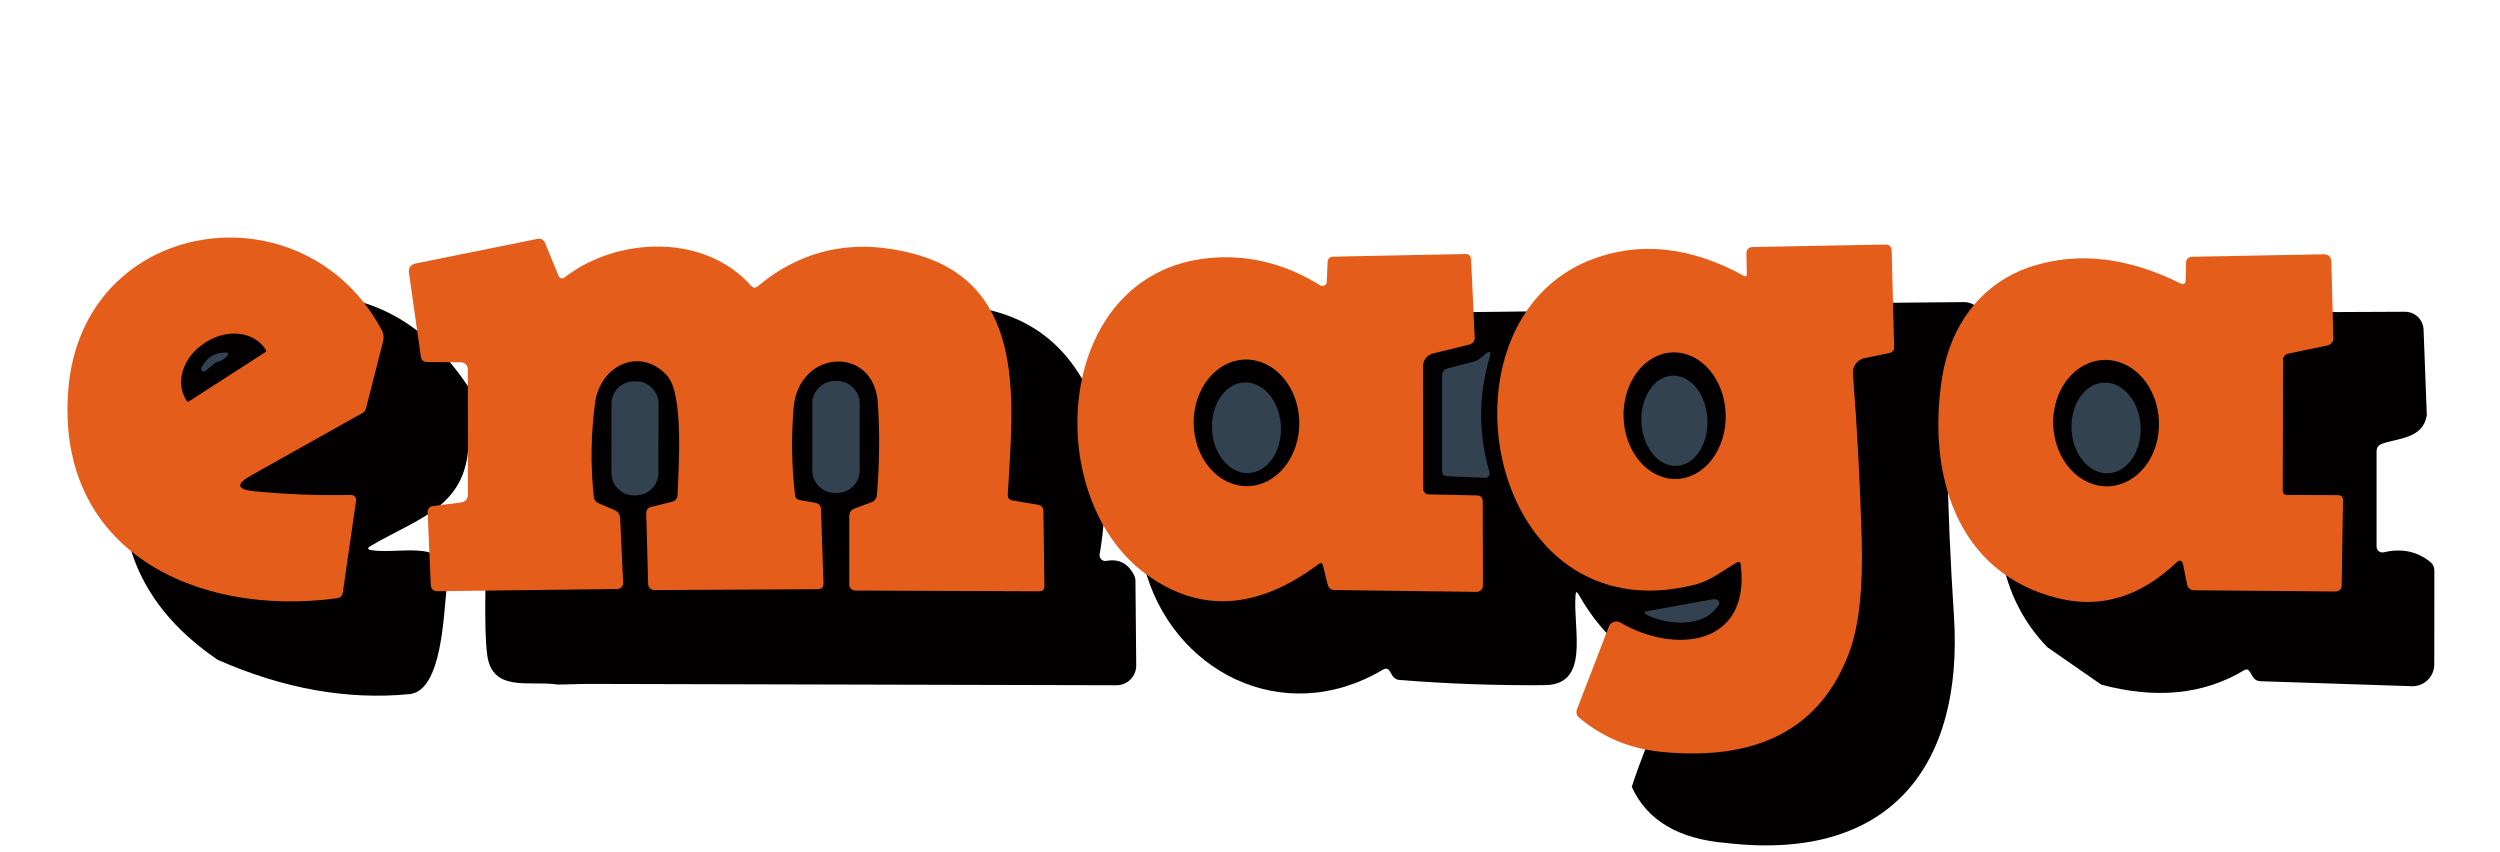
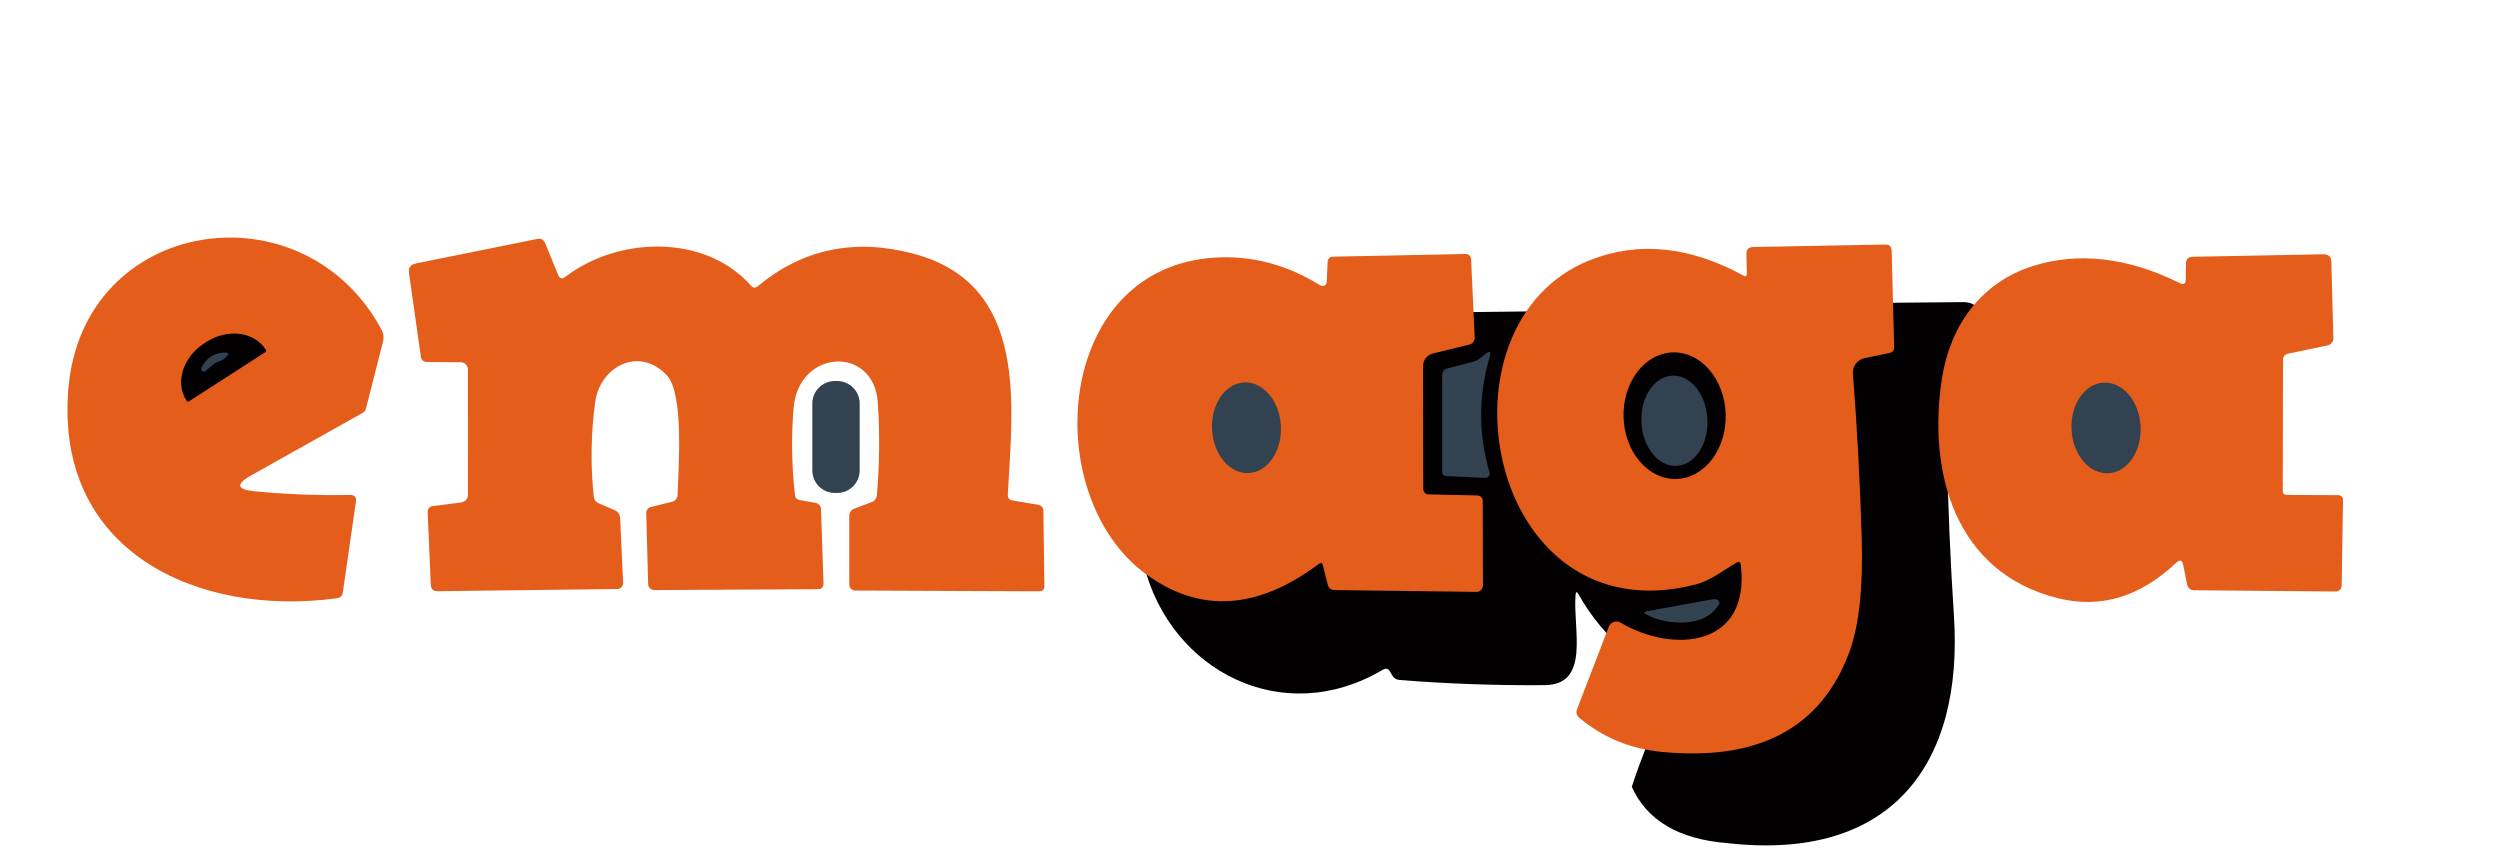
<svg xmlns="http://www.w3.org/2000/svg" width="182" height="62" viewBox="0 0 182 62" fill="none">
  <g clip-path="url(#clip0_6179_2035)">
    <g filter="url(#filter0_d_6179_2035)">
-       <path d="M74.216 23.962C75.088 27.68 75.215 31.325 74.599 34.899C74.588 34.965 74.593 35.033 74.613 35.096C74.634 35.16 74.67 35.218 74.717 35.265C74.765 35.312 74.823 35.347 74.888 35.367C74.952 35.387 75.02 35.391 75.085 35.379C75.999 35.207 76.675 35.559 77.116 36.435C77.171 36.55 77.201 36.673 77.206 36.797L77.262 42.984C77.263 43.174 77.228 43.363 77.156 43.538C77.084 43.714 76.979 43.874 76.845 44.009C76.711 44.143 76.552 44.25 76.376 44.322C76.201 44.395 76.012 44.431 75.823 44.431L37.264 44.333L35.157 44.382C33.099 44.062 30.353 45.008 30.006 42.171C29.89 41.272 29.848 39.698 29.881 37.45C29.904 36.027 30.712 35.348 32.307 35.413C32.355 35.415 32.403 35.407 32.448 35.39C32.493 35.373 32.534 35.346 32.569 35.313C32.604 35.279 32.632 35.239 32.651 35.194C32.671 35.149 32.681 35.101 32.682 35.052L32.689 28.064C32.689 27.768 32.541 27.647 32.244 27.703C30.817 27.981 29.783 27.494 29.144 26.243C29.117 26.191 29.074 26.15 29.022 26.126C28.969 26.101 28.91 26.096 28.853 26.109C28.797 26.123 28.747 26.155 28.711 26.201C28.676 26.247 28.657 26.303 28.657 26.361C28.733 31.43 25.097 32.187 21.538 34.287C21.264 34.444 21.285 34.549 21.6 34.6C23.818 34.941 27.531 33.55 27.072 37.263C26.835 39.195 26.752 44.848 24.353 45.077C19.816 45.517 15.16 44.683 10.386 42.574C4.105 38.306 2.105 32.315 4.386 24.602C5.825 19.735 9.857 16.836 14.877 16.162C20.777 15.374 25.442 17.675 28.872 23.066C29.03 23.316 29.083 23.295 29.032 23.003C28.712 21.223 27.802 19.812 29.144 18.192C29.256 18.057 29.41 17.966 29.582 17.935L39.392 15.995C39.562 15.963 39.737 15.993 39.885 16.078C40.645 16.528 41.09 17.175 41.22 18.018C41.243 18.18 41.329 18.224 41.477 18.15C46.084 15.874 50.543 16.111 54.854 18.859C55.048 18.985 55.239 18.978 55.424 18.838C56.958 17.689 58.995 17.012 61.535 16.808C67.857 16.308 72.084 18.692 74.216 23.962Z" fill="#030001" />
-     </g>
+       </g>
    <g filter="url(#filter1_d_6179_2035)">
      <path d="M139.202 23.935C139.48 26.081 138.646 27.163 136.699 27.182C136.645 27.183 136.59 27.194 136.54 27.216C136.49 27.238 136.444 27.269 136.406 27.309C136.368 27.348 136.338 27.395 136.318 27.446C136.298 27.497 136.288 27.551 136.289 27.606C136.368 31.555 136.535 35.469 136.79 39.349C137.506 50.236 132.208 57.279 120.291 55.923C116.769 55.645 114.451 54.28 113.339 51.828C113.918 50.044 114.695 48.058 115.668 45.87C116.273 44.493 117.288 44.118 118.692 44.236C118.696 44.237 118.7 44.237 118.703 44.235C118.706 44.234 118.709 44.231 118.711 44.227C118.713 44.224 118.714 44.22 118.715 44.215C118.715 44.211 118.715 44.206 118.713 44.201L118.651 44.021C118.628 43.951 118.579 43.921 118.505 43.93C114.632 44.264 111.212 40.955 109.473 37.826C109.339 37.585 109.263 37.603 109.244 37.882C109.049 40.364 110.343 44.396 106.998 44.424C103.471 44.452 99.946 44.327 96.424 44.048C96.319 44.04 96.217 44.007 96.128 43.951C96.038 43.895 95.963 43.819 95.909 43.729L95.735 43.43C95.61 43.212 95.439 43.168 95.221 43.298C87.935 47.629 79.779 43.388 77.833 35.733C76.966 32.336 77.047 28.709 78.076 24.853C80.697 17.858 88.046 15.8 94.595 18.491C94.827 18.588 95.033 18.544 95.214 18.359L95.958 17.594C96.125 17.418 96.331 17.328 96.577 17.323L106.811 17.205C107.239 17.201 107.651 17.365 107.958 17.662C108.265 17.959 108.442 18.364 108.451 18.79L108.556 24.102C108.556 24.136 108.569 24.17 108.592 24.196C108.615 24.221 108.646 24.238 108.681 24.244C108.715 24.248 108.75 24.241 108.779 24.223C108.808 24.205 108.83 24.177 108.841 24.143C111.191 17.358 118.859 15.154 125.235 17.74C125.443 17.824 125.629 17.787 125.791 17.629L126.563 16.892C126.734 16.721 126.943 16.635 127.188 16.635L137.478 16.538C137.883 16.532 138.273 16.686 138.566 16.967C138.859 17.248 139.03 17.633 139.042 18.039L139.202 23.935Z" fill="#030001" />
    </g>
    <path d="M18.312 34.593C17.135 35.251 17.218 35.643 18.562 35.768C20.857 35.99 23.165 36.078 25.487 36.032C25.816 36.028 25.957 36.19 25.911 36.519L24.959 43.124C24.921 43.379 24.775 43.522 24.52 43.555C14.273 44.931 3.997 40.085 4.977 28.308C6.02 15.752 22.122 13.388 27.795 24.039C27.925 24.285 27.959 24.57 27.892 24.839L26.641 29.747C26.626 29.811 26.598 29.871 26.558 29.923C26.519 29.976 26.469 30.02 26.412 30.053L18.312 34.593Z" fill="#E55D1B" />
    <path d="M33.558 26.375L31.09 26.354C30.826 26.35 30.675 26.218 30.638 25.958L29.776 19.888C29.72 19.494 29.887 19.258 30.277 19.179L39.155 17.386C39.261 17.364 39.371 17.38 39.466 17.432C39.561 17.485 39.636 17.569 39.676 17.671L40.636 20.02C40.747 20.294 40.919 20.34 41.15 20.16C44.96 17.239 51.287 16.975 54.68 20.806C54.828 20.973 54.988 20.985 55.16 20.841C58.446 18.111 62.244 17.325 66.555 18.484C74.918 20.737 73.709 29.538 73.368 36.004C73.354 36.255 73.47 36.398 73.716 36.435L75.544 36.741C75.822 36.788 75.961 36.952 75.961 37.235L76.031 42.658C76.035 42.917 75.908 43.047 75.648 43.047L62.265 42.992C62.208 42.992 62.151 42.98 62.097 42.958C62.044 42.936 61.996 42.904 61.955 42.863C61.915 42.822 61.882 42.774 61.86 42.721C61.838 42.668 61.827 42.611 61.827 42.553V37.583C61.827 37.304 61.957 37.117 62.216 37.019L63.447 36.56C63.553 36.521 63.646 36.453 63.715 36.364C63.783 36.276 63.826 36.17 63.836 36.06C64.031 33.798 64.054 31.548 63.906 29.309C63.628 25.131 58.128 25.395 57.774 29.698C57.598 31.807 57.632 33.928 57.878 36.06C57.901 36.25 58.008 36.364 58.198 36.401L59.38 36.609C59.487 36.63 59.584 36.685 59.654 36.766C59.725 36.846 59.766 36.948 59.769 37.054L59.95 42.449C59.959 42.746 59.815 42.894 59.519 42.894L47.637 42.957C47.578 42.958 47.52 42.947 47.466 42.926C47.412 42.904 47.362 42.872 47.32 42.831C47.278 42.791 47.245 42.742 47.222 42.688C47.198 42.635 47.186 42.577 47.185 42.519L47.046 37.36C47.042 37.258 47.073 37.157 47.135 37.075C47.197 36.992 47.286 36.934 47.387 36.908L48.937 36.526C49.045 36.498 49.141 36.437 49.211 36.351C49.282 36.266 49.322 36.162 49.326 36.053C49.396 34.113 49.799 28.683 48.562 27.341C46.58 25.193 43.695 26.611 43.326 29.295C43.02 31.562 42.986 33.84 43.222 36.129C43.245 36.38 43.373 36.553 43.605 36.651L44.731 37.131C44.995 37.246 45.134 37.448 45.148 37.735L45.364 42.428C45.366 42.486 45.358 42.544 45.337 42.598C45.318 42.652 45.287 42.702 45.247 42.744C45.208 42.786 45.16 42.82 45.107 42.844C45.054 42.867 44.997 42.879 44.939 42.88L31.862 43.04C31.542 43.045 31.375 42.887 31.361 42.567L31.132 37.27C31.126 37.168 31.16 37.068 31.227 36.99C31.294 36.911 31.389 36.859 31.493 36.846L33.51 36.588C33.885 36.542 34.07 36.331 34.066 35.956L34.059 26.883C34.059 26.749 34.006 26.621 33.913 26.526C33.819 26.431 33.692 26.377 33.558 26.375Z" fill="#E55D1B" />
    <g filter="url(#filter2_d_6179_2035)">
-       <path d="M171.217 24.769C170.946 26.48 169.187 26.417 167.95 26.855C167.69 26.948 167.56 27.131 167.56 27.404V34.35C167.561 34.413 167.575 34.475 167.603 34.531C167.631 34.588 167.672 34.637 167.722 34.676C167.772 34.715 167.83 34.742 167.893 34.755C167.955 34.768 168.02 34.768 168.082 34.753C169.361 34.447 170.483 34.674 171.447 35.434C171.66 35.606 171.767 35.828 171.767 36.102L171.76 42.915C171.76 43.128 171.717 43.339 171.634 43.535C171.551 43.731 171.429 43.908 171.276 44.056C171.123 44.204 170.942 44.32 170.743 44.396C170.544 44.472 170.332 44.508 170.119 44.5L159.127 44.139C158.872 44.134 158.678 44.023 158.543 43.805L158.328 43.444C158.226 43.272 158.089 43.237 157.917 43.339C154.983 45.105 151.519 45.455 147.523 44.389L143.602 41.671C141.999 40.016 140.932 38.039 140.404 35.74C139.537 31.963 139.69 28.037 140.863 23.963C144.492 17.733 149.945 15.898 157.222 18.456C157.459 18.54 157.662 18.489 157.834 18.303L158.529 17.567C158.705 17.381 158.921 17.288 159.176 17.288L169.625 17.24C169.976 17.238 170.314 17.373 170.567 17.617C170.82 17.861 170.968 18.195 170.981 18.547L171.217 24.769Z" fill="#030001" />
-     </g>
+       </g>
    <path d="M126.403 40.968C125.395 41.559 124.512 42.282 123.406 42.56C108.208 46.412 104.016 23.566 115.758 18.936C119.295 17.541 123.038 17.928 126.987 20.097C127.005 20.108 127.025 20.114 127.046 20.114C127.067 20.114 127.088 20.108 127.107 20.096C127.125 20.085 127.14 20.069 127.151 20.049C127.162 20.03 127.167 20.008 127.167 19.986L127.14 18.491C127.135 18.157 127.297 17.988 127.626 17.983L137.228 17.803C137.543 17.793 137.705 17.949 137.714 18.268L137.895 25.256C137.9 25.501 137.782 25.65 137.541 25.701L135.747 26.069C135.492 26.121 135.264 26.264 135.107 26.471C134.949 26.678 134.873 26.936 134.892 27.195C135.207 31.246 135.42 35.242 135.531 39.181C135.638 42.806 135.337 45.573 134.628 47.483C132.579 52.998 128.032 55.418 120.987 54.741C118.688 54.519 116.679 53.687 114.959 52.245C114.874 52.174 114.813 52.079 114.784 51.973C114.755 51.867 114.761 51.756 114.799 51.654L117.121 45.627C117.152 45.546 117.2 45.473 117.261 45.412C117.323 45.352 117.397 45.306 117.479 45.277C117.561 45.249 117.647 45.239 117.733 45.247C117.819 45.256 117.902 45.283 117.976 45.328C121.842 47.608 127.446 47.093 126.729 41.121C126.702 40.903 126.593 40.852 126.403 40.968Z" fill="#E55D1B" />
    <path d="M96.02 41.045C91.542 44.405 87.348 44.658 83.436 41.803C75.614 36.102 76.72 19.416 88.518 18.748C91.165 18.6 93.695 19.274 96.11 20.771C96.157 20.801 96.211 20.818 96.266 20.82C96.321 20.822 96.376 20.809 96.425 20.783C96.474 20.756 96.515 20.718 96.544 20.671C96.573 20.624 96.588 20.57 96.59 20.514L96.652 19.033C96.658 18.941 96.698 18.853 96.765 18.789C96.832 18.724 96.921 18.687 97.014 18.686L106.706 18.491C106.806 18.489 106.903 18.527 106.976 18.596C107.049 18.665 107.091 18.759 107.095 18.86L107.359 24.588C107.362 24.702 107.327 24.814 107.259 24.903C107.19 24.993 107.093 25.056 106.984 25.082L104.328 25.729C104.12 25.779 103.935 25.897 103.803 26.065C103.67 26.232 103.598 26.44 103.598 26.653L103.612 35.608C103.612 35.708 103.651 35.804 103.721 35.876C103.792 35.948 103.887 35.989 103.987 35.99L107.498 36.067C107.795 36.072 107.943 36.22 107.943 36.512L107.957 42.623C107.957 42.685 107.945 42.746 107.921 42.803C107.898 42.86 107.864 42.912 107.82 42.955C107.777 42.998 107.725 43.032 107.669 43.056C107.613 43.078 107.552 43.09 107.491 43.089L97.188 42.957C96.896 42.957 96.717 42.816 96.652 42.533L96.305 41.149C96.263 40.973 96.168 40.938 96.02 41.045Z" fill="#E55D1B" />
    <path d="M158.418 40.975C155.785 43.46 152.925 44.319 149.839 43.555C142.302 41.698 140.314 34.343 141.377 27.529C141.968 23.712 144.235 20.535 148.017 19.36C151.35 18.322 154.914 18.741 158.71 20.619C158.974 20.748 159.111 20.665 159.12 20.368L159.141 19.172C159.146 18.857 159.306 18.697 159.621 18.693L169.146 18.512C169.521 18.507 169.713 18.693 169.723 19.068L169.869 24.616C169.873 24.738 169.833 24.858 169.757 24.955C169.681 25.051 169.573 25.119 169.452 25.145L166.559 25.749C166.458 25.772 166.368 25.827 166.304 25.907C166.239 25.987 166.204 26.086 166.205 26.187L166.184 35.712C166.184 35.925 166.288 36.032 166.497 36.032L170.182 36.046C170.446 36.046 170.576 36.178 170.571 36.442L170.474 42.644C170.472 42.755 170.425 42.861 170.345 42.939C170.264 43.017 170.156 43.061 170.042 43.061L159.753 42.971C159.456 42.966 159.278 42.82 159.217 42.533L158.939 41.135C158.865 40.769 158.691 40.716 158.418 40.975Z" fill="#E55D1B" />
    <path d="M13.745 29.226C13.733 29.234 13.72 29.239 13.707 29.242C13.693 29.245 13.679 29.245 13.666 29.242C13.652 29.24 13.639 29.235 13.628 29.227C13.616 29.219 13.606 29.209 13.598 29.198L13.564 29.142C13.366 28.835 13.243 28.484 13.201 28.109C13.16 27.734 13.201 27.343 13.322 26.957C13.444 26.572 13.643 26.2 13.909 25.863C14.174 25.525 14.501 25.229 14.871 24.992L15.01 24.901C15.379 24.663 15.784 24.488 16.201 24.386C16.617 24.284 17.038 24.257 17.439 24.306C17.84 24.355 18.213 24.479 18.537 24.672C18.861 24.865 19.13 25.122 19.327 25.43L19.362 25.485C19.376 25.508 19.381 25.535 19.375 25.56C19.37 25.586 19.356 25.609 19.334 25.624L13.745 29.226Z" fill="#030001" />
    <path d="M15.595 26.473L14.962 27.008C14.928 27.037 14.885 27.053 14.84 27.053C14.795 27.054 14.752 27.039 14.716 27.011C14.681 26.983 14.657 26.945 14.647 26.901C14.637 26.857 14.643 26.812 14.663 26.772C15.052 26.002 15.669 25.634 16.512 25.666C16.532 25.668 16.551 25.674 16.567 25.685C16.583 25.696 16.596 25.711 16.604 25.729C16.613 25.747 16.616 25.766 16.615 25.786C16.613 25.805 16.607 25.824 16.596 25.84C16.41 26.095 16.165 26.262 15.859 26.34C15.763 26.363 15.672 26.409 15.595 26.473Z" fill="#324251" />
    <path d="M107.818 26.034L108.11 25.791C108.462 25.504 108.573 25.578 108.444 26.014C107.623 28.799 107.621 31.589 108.437 34.384C108.451 34.432 108.454 34.482 108.444 34.531C108.435 34.58 108.414 34.626 108.382 34.666C108.351 34.705 108.311 34.737 108.264 34.758C108.218 34.779 108.168 34.789 108.117 34.788L105.315 34.662C105.097 34.653 104.988 34.539 104.988 34.322V27.328C104.988 27.054 105.123 26.883 105.392 26.813L107.206 26.347C107.433 26.287 107.637 26.183 107.818 26.034Z" fill="#324251" />
    <path d="M122.04 34.869C121.054 34.897 120.095 34.438 119.374 33.593C118.652 32.748 118.228 31.587 118.194 30.365C118.177 29.76 118.256 29.158 118.427 28.594C118.599 28.03 118.858 27.514 119.192 27.077C119.525 26.639 119.925 26.288 120.37 26.044C120.815 25.8 121.295 25.668 121.783 25.654C122.769 25.626 123.728 26.085 124.45 26.93C125.171 27.775 125.596 28.936 125.63 30.158C125.647 30.763 125.567 31.365 125.396 31.929C125.225 32.493 124.965 33.009 124.632 33.446C124.299 33.884 123.898 34.234 123.454 34.479C123.009 34.723 122.529 34.856 122.04 34.869Z" fill="#030001" />
-     <path d="M90.824 35.392C90.319 35.401 89.817 35.29 89.347 35.067C88.876 34.843 88.447 34.511 88.082 34.089C87.718 33.668 87.426 33.164 87.223 32.609C87.02 32.053 86.91 31.455 86.899 30.85C86.889 30.245 86.978 29.644 87.161 29.081C87.344 28.519 87.619 28.006 87.968 27.572C88.318 27.137 88.736 26.79 89.198 26.551C89.66 26.311 90.158 26.183 90.663 26.174C91.168 26.165 91.67 26.276 92.14 26.499C92.611 26.723 93.04 27.055 93.405 27.477C93.769 27.898 94.061 28.401 94.264 28.957C94.467 29.513 94.577 30.111 94.588 30.716C94.598 31.321 94.509 31.922 94.326 32.485C94.142 33.047 93.868 33.56 93.519 33.995C93.169 34.429 92.751 34.776 92.289 35.015C91.826 35.255 91.329 35.383 90.824 35.392Z" fill="#030001" />
-     <path d="M153.5 35.403C152.479 35.442 151.482 34.995 150.727 34.16C149.972 33.326 149.522 32.171 149.475 30.952C149.452 30.348 149.528 29.746 149.7 29.18C149.872 28.615 150.136 28.097 150.477 27.656C150.818 27.215 151.229 26.86 151.687 26.611C152.146 26.362 152.641 26.224 153.147 26.205C154.168 26.165 155.165 26.612 155.92 27.447C156.675 28.282 157.126 29.436 157.172 30.656C157.196 31.26 157.119 31.862 156.947 32.427C156.775 32.992 156.511 33.51 156.17 33.951C155.829 34.392 155.418 34.747 154.96 34.996C154.502 35.245 154.006 35.383 153.5 35.403Z" fill="#030001" />
    <g filter="url(#filter3_d_6179_2035)">
      <path d="M119.496 30.382C119.581 32.196 120.726 33.616 122.053 33.553C123.38 33.491 124.387 31.969 124.301 30.155C124.216 28.341 123.071 26.921 121.744 26.984C120.417 27.046 119.41 28.568 119.496 30.382Z" fill="#324251" />
    </g>
    <g filter="url(#filter4_d_6179_2035)">
-       <path d="M88.236 30.903C88.328 32.725 89.525 34.145 90.91 34.074C92.294 34.004 93.341 32.471 93.249 30.649C93.157 28.828 91.96 27.408 90.575 27.478C89.191 27.548 88.144 29.082 88.236 30.903Z" fill="#324251" />
+       <path d="M88.236 30.903C88.328 32.725 89.525 34.145 90.91 34.074C92.294 34.004 93.341 32.471 93.249 30.649C93.157 28.828 91.96 27.408 90.575 27.478C89.191 27.548 88.144 29.082 88.236 30.903" fill="#324251" />
    </g>
    <g filter="url(#filter5_d_6179_2035)">
      <path d="M150.809 30.926C150.907 32.748 152.112 34.163 153.5 34.088C154.888 34.013 155.933 32.475 155.835 30.654C155.736 28.833 154.531 27.417 153.143 27.493C151.755 27.568 150.71 29.105 150.809 30.926Z" fill="#324251" />
    </g>
-     <path d="M46.309 27.759L46.156 27.759C45.254 27.757 44.521 28.487 44.52 29.39L44.511 34.423C44.509 35.325 45.239 36.058 46.142 36.06L46.295 36.06C47.197 36.062 47.93 35.331 47.931 34.429L47.94 29.395C47.942 28.493 47.212 27.76 46.309 27.759Z" fill="#324251" />
    <path d="M60.944 27.738H60.778C59.871 27.738 59.137 28.473 59.137 29.379V34.246C59.137 35.152 59.871 35.886 60.778 35.886H60.944C61.85 35.886 62.585 35.152 62.585 34.246V29.379C62.585 28.473 61.85 27.738 60.944 27.738Z" fill="#324251" />
    <path d="M124.628 43.638C124.967 43.578 125.15 43.675 125.178 43.93C125.182 43.972 125.066 44.132 124.83 44.41C123.725 45.696 121.152 45.453 119.866 44.743C119.644 44.623 119.657 44.54 119.908 44.493L124.628 43.638Z" fill="#324251" />
  </g>
  <defs>
    <filter id="filter0_d_6179_2035" x="3.475" y="15.983" width="81.424" height="36.845" filterUnits="userSpaceOnUse" color-interpolation-filters="sRGB">
      <feFlood flood-opacity="0" result="BackgroundImageFix" />
      <feColorMatrix in="SourceAlpha" type="matrix" values="0 0 0 0 0 0 0 0 0 0 0 0 0 0 0 0 0 0 127 0" result="hardAlpha" />
      <feOffset dx="5.455" dy="5.455" />
      <feGaussianBlur stdDeviation="1.091" />
      <feComposite in2="hardAlpha" operator="out" />
      <feColorMatrix type="matrix" values="0 0 0 0 0 0 0 0 0 0 0 0 0 0 0 0 0 0 0.25 0" />
      <feBlend mode="normal" in2="BackgroundImageFix" result="effect1_dropShadow_6179_2035" />
      <feBlend mode="normal" in="SourceGraphic" in2="effect1_dropShadow_6179_2035" result="shape" />
    </filter>
    <filter id="filter1_d_6179_2035" x="77.238" y="16.537" width="69.652" height="47.189" filterUnits="userSpaceOnUse" color-interpolation-filters="sRGB">
      <feFlood flood-opacity="0" result="BackgroundImageFix" />
      <feColorMatrix in="SourceAlpha" type="matrix" values="0 0 0 0 0 0 0 0 0 0 0 0 0 0 0 0 0 0 127 0" result="hardAlpha" />
      <feOffset dx="5.455" dy="5.455" />
      <feGaussianBlur stdDeviation="1.091" />
      <feComposite in2="hardAlpha" operator="out" />
      <feColorMatrix type="matrix" values="0 0 0 0 0 0 0 0 0 0 0 0 0 0 0 0 0 0 0.25 0" />
      <feBlend mode="normal" in2="BackgroundImageFix" result="effect1_dropShadow_6179_2035" />
      <feBlend mode="normal" in="SourceGraphic" in2="effect1_dropShadow_6179_2035" result="shape" />
    </filter>
    <filter id="filter2_d_6179_2035" x="139.852" y="17.24" width="39.551" height="35.388" filterUnits="userSpaceOnUse" color-interpolation-filters="sRGB">
      <feFlood flood-opacity="0" result="BackgroundImageFix" />
      <feColorMatrix in="SourceAlpha" type="matrix" values="0 0 0 0 0 0 0 0 0 0 0 0 0 0 0 0 0 0 127 0" result="hardAlpha" />
      <feOffset dx="5.455" dy="5.455" />
      <feGaussianBlur stdDeviation="1.091" />
      <feComposite in2="hardAlpha" operator="out" />
      <feColorMatrix type="matrix" values="0 0 0 0 0 0 0 0 0 0 0 0 0 0 0 0 0 0 0.25 0" />
      <feBlend mode="normal" in2="BackgroundImageFix" result="effect1_dropShadow_6179_2035" />
      <feBlend mode="normal" in="SourceGraphic" in2="effect1_dropShadow_6179_2035" result="shape" />
    </filter>
    <filter id="filter3_d_6179_2035" x="119.127" y="26.982" width="5.544" height="7.301" filterUnits="userSpaceOnUse" color-interpolation-filters="sRGB">
      <feFlood flood-opacity="0" result="BackgroundImageFix" />
      <feColorMatrix in="SourceAlpha" type="matrix" values="0 0 0 0 0 0 0 0 0 0 0 0 0 0 0 0 0 0 127 0" result="hardAlpha" />
      <feOffset dy="0.364" />
      <feGaussianBlur stdDeviation="0.182" />
      <feComposite in2="hardAlpha" operator="out" />
      <feColorMatrix type="matrix" values="0 0 0 0 0 0 0 0 0 0 0 0 0 0 0 0 0 0 0.25 0" />
      <feBlend mode="normal" in2="BackgroundImageFix" result="effect1_dropShadow_6179_2035" />
      <feBlend mode="normal" in="SourceGraphic" in2="effect1_dropShadow_6179_2035" result="shape" />
    </filter>
    <filter id="filter4_d_6179_2035" x="87.867" y="27.476" width="5.752" height="7.329" filterUnits="userSpaceOnUse" color-interpolation-filters="sRGB">
      <feFlood flood-opacity="0" result="BackgroundImageFix" />
      <feColorMatrix in="SourceAlpha" type="matrix" values="0 0 0 0 0 0 0 0 0 0 0 0 0 0 0 0 0 0 127 0" result="hardAlpha" />
      <feOffset dy="0.364" />
      <feGaussianBlur stdDeviation="0.182" />
      <feComposite in2="hardAlpha" operator="out" />
      <feColorMatrix type="matrix" values="0 0 0 0 0 0 0 0 0 0 0 0 0 0 0 0 0 0 0.25 0" />
      <feBlend mode="normal" in2="BackgroundImageFix" result="effect1_dropShadow_6179_2035" />
      <feBlend mode="normal" in="SourceGraphic" in2="effect1_dropShadow_6179_2035" result="shape" />
    </filter>
    <filter id="filter5_d_6179_2035" x="150.438" y="27.49" width="5.766" height="7.328" filterUnits="userSpaceOnUse" color-interpolation-filters="sRGB">
      <feFlood flood-opacity="0" result="BackgroundImageFix" />
      <feColorMatrix in="SourceAlpha" type="matrix" values="0 0 0 0 0 0 0 0 0 0 0 0 0 0 0 0 0 0 127 0" result="hardAlpha" />
      <feOffset dy="0.364" />
      <feGaussianBlur stdDeviation="0.182" />
      <feComposite in2="hardAlpha" operator="out" />
      <feColorMatrix type="matrix" values="0 0 0 0 0 0 0 0 0 0 0 0 0 0 0 0 0 0 0.25 0" />
      <feBlend mode="normal" in2="BackgroundImageFix" result="effect1_dropShadow_6179_2035" />
      <feBlend mode="normal" in="SourceGraphic" in2="effect1_dropShadow_6179_2035" result="shape" />
    </filter>
    <clipPath id="clip0_6179_2035">
      <rect width="175" height="46" fill="white" transform="translate(3.116 16)" />
    </clipPath>
  </defs>
</svg>